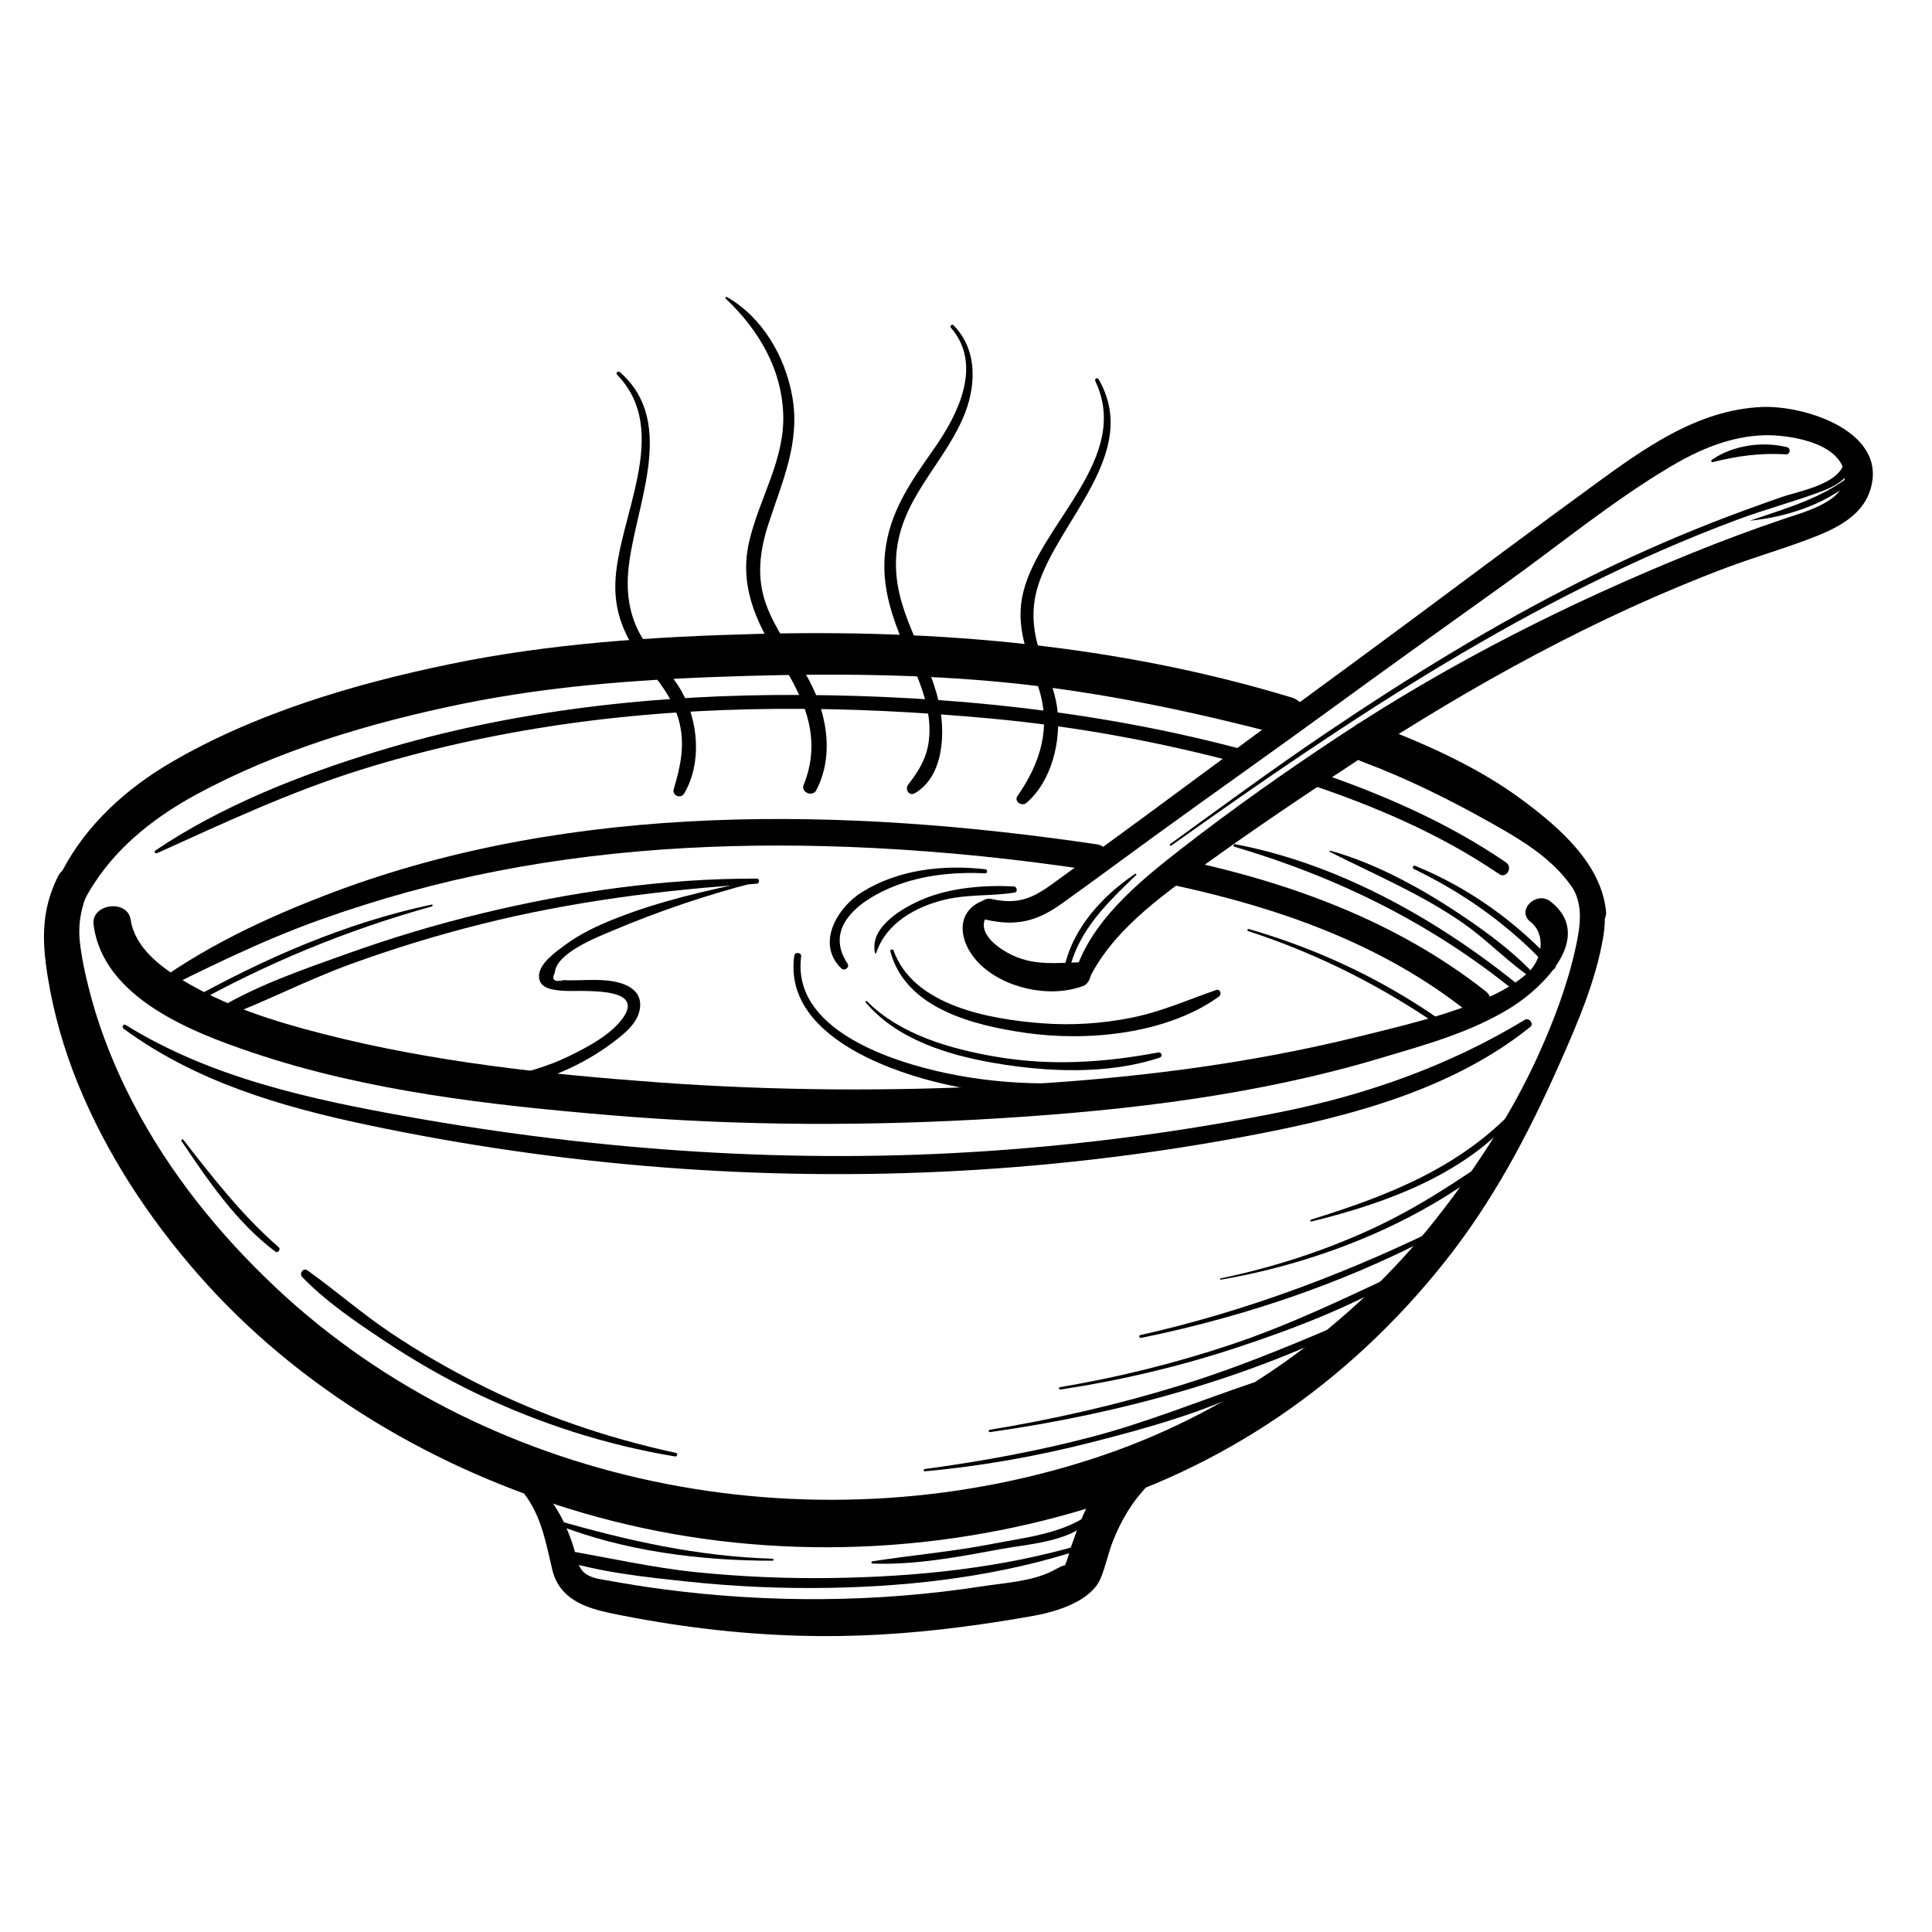
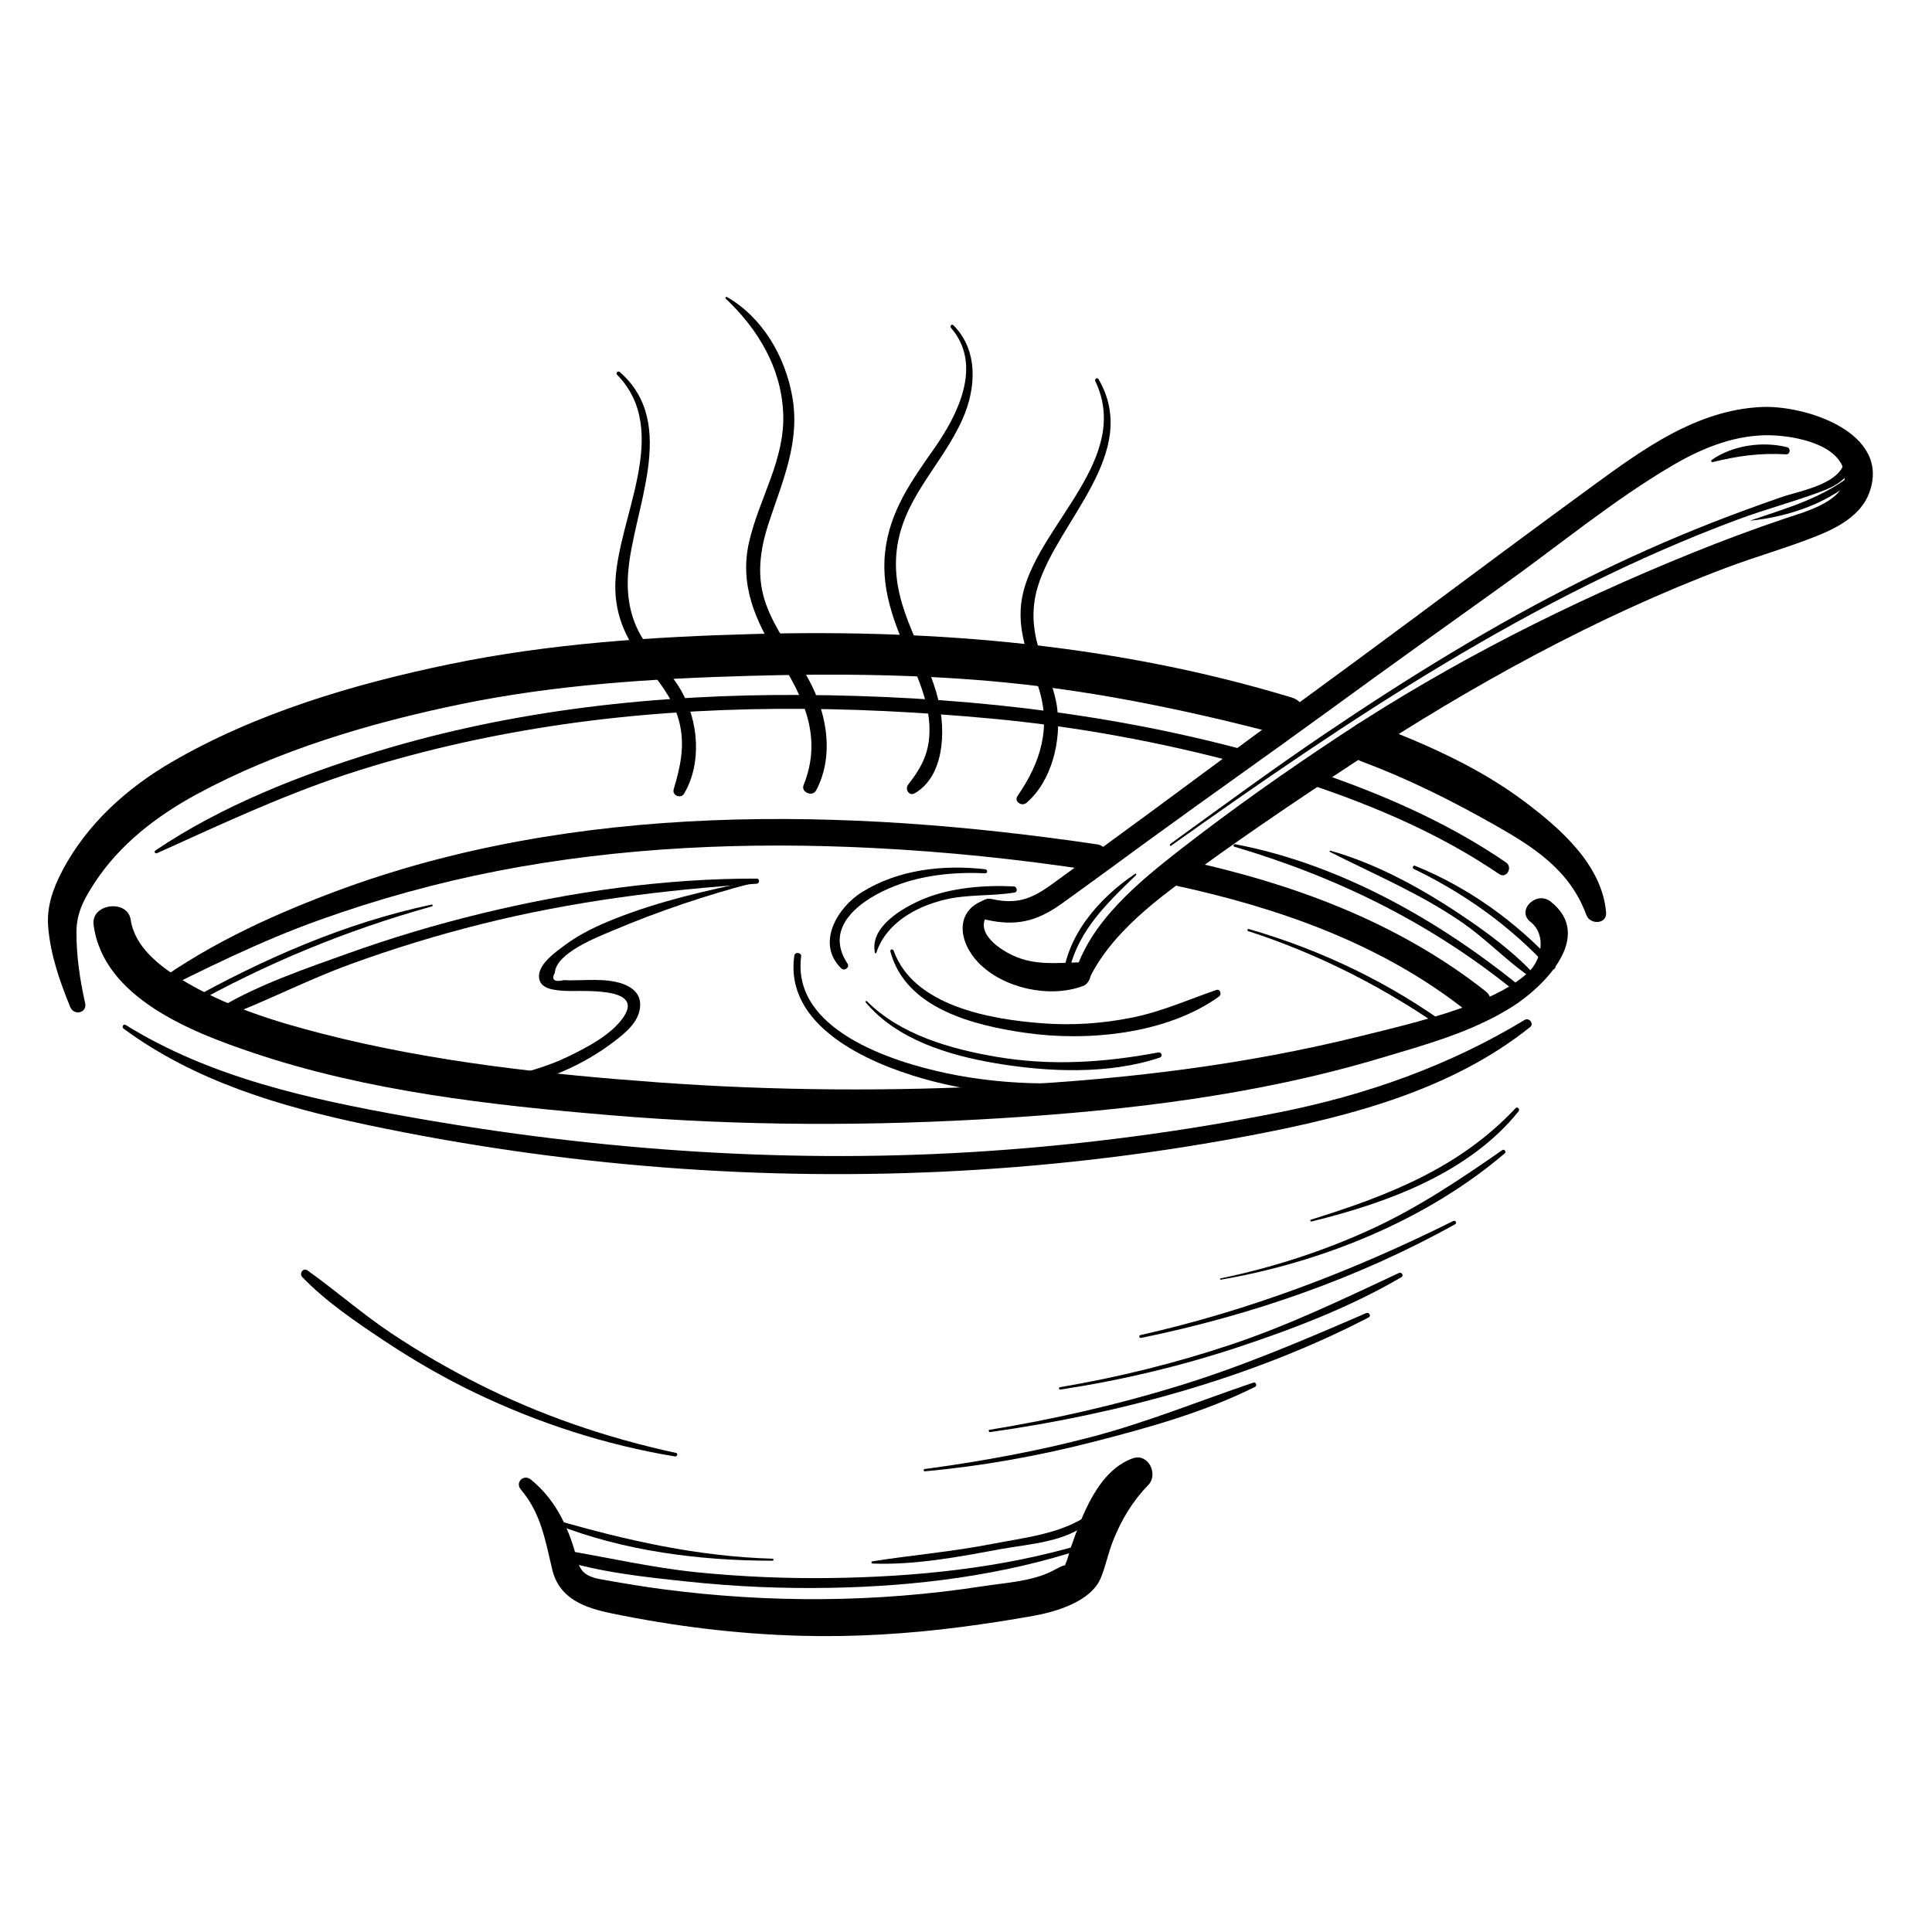
<svg xmlns="http://www.w3.org/2000/svg" width="500" zoomAndPan="magnify" viewBox="0 0 375 375" height="500" preserveAspectRatio="xMidYMid meet" version="1.0">
  <defs>
    <clipPath id="4c366497b8">
      <path d="M 140 57.539 L 161 57.539 L 161 155 L 140 155 Z M 140 57.539 " clip-rule="nonzero" />
    </clipPath>
    <clipPath id="787fbd8fb9">
      <path d="M 100 282 L 224 282 L 224 317.789 L 100 317.789 Z M 100 282 " clip-rule="nonzero" />
    </clipPath>
  </defs>
  <path fill="#000000" d="M 179.5 285.582 C 190.527 284.582 201.457 282.617 212.18 279.871 C 222.738 277.172 233.848 274.078 243.621 269.18 C 244.066 268.953 243.754 268.207 243.277 268.367 C 232.789 271.91 222.656 276.07 211.91 278.895 C 201.23 281.699 190.383 283.672 179.445 285.145 C 179.199 285.176 179.254 285.602 179.5 285.582 " fill-opacity="1" fill-rule="nonzero" />
  <path fill="#000000" d="M 192.195 277.969 C 217.262 274.426 243.09 267.41 265.656 255.711 C 266.219 255.418 265.727 254.637 265.168 254.875 C 253.195 260.055 241.355 265.133 228.867 268.973 C 216.816 272.68 204.516 275.48 192.074 277.527 C 191.785 277.578 191.91 278.008 192.195 277.969 " fill-opacity="1" fill-rule="nonzero" />
  <path fill="#000000" d="M 205.848 269.711 C 217.578 267.918 229.125 265.195 240.398 261.457 C 251.16 257.891 262.199 253.656 272.004 247.902 C 272.535 247.59 272.07 246.832 271.527 247.086 C 260.785 252.113 250.25 257.191 238.969 260.973 C 228.125 264.605 216.996 267.348 205.723 269.254 C 205.418 269.305 205.551 269.758 205.848 269.711 " fill-opacity="1" fill-rule="nonzero" />
  <path fill="#000000" d="M 221.484 259.688 C 242.648 255.355 263.539 248.16 282.445 237.621 C 282.855 237.391 282.496 236.785 282.078 236.996 C 262.625 246.676 242.562 254.363 221.336 259.141 C 220.98 259.219 221.133 259.758 221.484 259.688 " fill-opacity="1" fill-rule="nonzero" />
  <path fill="#000000" d="M 236.965 248.383 C 256.531 245.016 276.859 236.859 292.09 223.848 C 292.426 223.559 291.977 222.969 291.609 223.227 C 283.402 228.93 275.281 234.391 266.168 238.578 C 256.809 242.883 246.977 246.035 236.898 248.141 C 236.738 248.176 236.809 248.41 236.965 248.383 " fill-opacity="1" fill-rule="nonzero" />
  <path fill="#000000" d="M 254.559 237.09 C 269.09 233.531 285.066 227.762 294.754 215.711 C 295.082 215.297 294.531 214.707 294.152 215.113 C 283.312 226.703 269.305 232.125 254.461 236.73 C 254.234 236.801 254.328 237.145 254.559 237.09 " fill-opacity="1" fill-rule="nonzero" />
  <path fill="#000000" d="M 169.352 303.484 C 177.598 303.805 186.082 302.191 194.16 300.691 C 199.258 299.746 207.449 299.289 211.285 295.352 C 211.723 294.902 211.16 294.109 210.602 294.465 C 205.402 297.793 198.559 298.504 192.621 299.664 C 184.875 301.18 177.07 301.836 169.297 303.055 C 169.047 303.098 169.121 303.473 169.352 303.484 " fill-opacity="1" fill-rule="nonzero" />
  <path fill="#000000" d="M 239.609 164.352 C 260.039 170.398 278.461 179.539 294.961 193.152 C 295.645 193.719 296.629 192.738 295.941 192.172 C 279.891 178.961 260.367 167.781 239.746 163.859 C 239.426 163.801 239.293 164.258 239.609 164.352 " fill-opacity="1" fill-rule="nonzero" />
  <path fill="#000000" d="M 258.129 165.348 C 266.934 169.824 275.777 173.484 283.957 179.16 C 288.273 182.16 291.938 185.984 296.18 189.055 C 296.727 189.449 297.332 188.602 296.883 188.141 C 293.273 184.465 288.773 181.098 284.516 178.211 C 276.574 172.82 267.52 167.719 258.227 165.117 C 258.094 165.082 258.004 165.281 258.129 165.348 " fill-opacity="1" fill-rule="nonzero" />
  <path fill="#000000" d="M 274.387 168.645 C 284.395 173.484 293.25 179.824 300.781 188.035 C 301.387 188.695 302.367 187.711 301.762 187.055 C 294.223 178.859 284.977 172.23 274.641 168.039 C 274.297 167.898 274.051 168.484 274.387 168.645 " fill-opacity="1" fill-rule="nonzero" />
  <path fill="#000000" d="M 83.754 175.582 C 66.914 179.156 51.035 186.148 36.055 194.512 C 35.461 194.848 35.992 195.766 36.594 195.43 C 51.602 187.004 67.27 180.539 83.848 175.926 C 84.07 175.863 83.977 175.535 83.754 175.582 " fill-opacity="1" fill-rule="nonzero" />
  <path fill="#000000" d="M 242.277 180.73 C 256.281 185.273 269.395 192.027 281.383 200.562 C 281.938 200.953 282.441 200.055 281.914 199.664 C 269.973 190.867 256.621 184.438 242.387 180.32 C 242.125 180.246 242.02 180.645 242.277 180.73 " fill-opacity="1" fill-rule="nonzero" />
  <path fill="#000000" d="M 220.332 169.602 C 213.32 174.309 206.949 181.586 206.227 190.32 C 206.184 190.832 207.059 190.957 207.133 190.441 C 208.465 181.398 214.277 175.883 220.52 169.84 C 220.637 169.719 220.48 169.5 220.332 169.602 " fill-opacity="1" fill-rule="nonzero" />
  <path fill="#000000" d="M 339.684 101.066 C 347.152 100.328 355.484 97.551 360.887 92.129 C 361.32 91.699 360.684 91.09 360.23 91.473 C 354.062 96.66 347.125 98.492 339.684 101.055 C 339.676 101.059 339.676 101.066 339.684 101.066 " fill-opacity="1" fill-rule="nonzero" />
  <path fill="#000000" d="M 149.949 302.543 C 135.434 302.113 121.938 299.059 108.055 295.09 C 107.57 294.953 107.402 295.652 107.852 295.832 C 120.969 301.055 135.91 302.945 149.949 302.934 C 150.199 302.934 150.199 302.551 149.949 302.543 " fill-opacity="1" fill-rule="nonzero" />
  <path fill="#000000" d="M 253.84 152.121 C 266.867 156.473 279.602 161.91 290.996 169.664 C 292.395 170.621 293.703 168.348 292.316 167.398 C 280.762 159.48 267.797 153.926 254.566 149.465 C 252.887 148.898 252.16 151.562 253.84 152.121 " fill-opacity="1" fill-rule="nonzero" />
  <path fill="#000000" d="M 30.473 165.605 C 43.473 159.73 56.195 153.742 69.855 149.465 C 82.691 145.449 95.828 142.555 109.137 140.621 C 136.684 136.625 164.797 136.914 192.465 139.48 C 208.91 141.012 225.223 144.004 241.164 148.305 C 242.879 148.766 243.609 146.109 241.895 145.648 C 213.719 138.055 184.566 135.043 155.434 134.891 C 127.695 134.746 99.828 137.734 73.227 145.844 C 58.398 150.363 43.074 156.363 30.164 165.078 C 29.836 165.301 30.117 165.762 30.473 165.605 " fill-opacity="1" fill-rule="nonzero" />
  <path fill="#000000" d="M 23.988 199.664 C 37.895 209.91 54.469 214.789 71.16 218.316 C 90.133 222.328 109.438 225.102 128.77 226.594 C 167.254 229.566 206.004 227.473 243.906 220.16 C 262.523 216.57 281.949 211.41 297.012 199.34 C 297.801 198.711 296.789 197.449 295.949 197.957 C 281.262 206.855 265.223 212.523 248.43 215.879 C 229.859 219.594 211.047 222.082 192.156 223.387 C 154.371 225.996 116.422 223.406 79.164 216.75 C 60.266 213.371 40.922 209.203 24.402 198.949 C 23.941 198.668 23.57 199.355 23.988 199.664 " fill-opacity="1" fill-rule="nonzero" />
  <path fill="#000000" d="M 146.848 170.535 C 128.918 170.5 110.859 173.086 93.453 177.305 C 84.652 179.438 75.961 182.039 67.434 185.094 C 59.207 188.039 50.293 191.082 42.746 195.547 C 41.781 196.125 42.418 197.863 43.543 197.434 C 51.797 194.289 59.672 190.191 68 187.156 C 76.316 184.125 84.785 181.531 93.371 179.379 C 110.949 174.965 128.789 172.711 146.848 171.531 C 147.48 171.492 147.496 170.535 146.848 170.535 " fill-opacity="1" fill-rule="nonzero" />
  <path fill="#000000" d="M 146.312 170.922 C 137.109 172.855 128.066 174.863 119.285 178.352 C 115.902 179.699 112.586 181.258 109.656 183.441 C 107.922 184.73 104.539 187.051 104.617 189.559 C 104.691 191.996 107.594 192.18 109.43 192.316 C 112.367 192.539 125.141 191.285 121.062 197.359 C 118.727 200.84 113.898 203.32 110.215 205.105 C 106.25 207.031 102.09 208.098 97.863 209.254 C 96.59 209.602 97.141 211.414 98.398 211.199 C 105.734 209.945 113.156 206.758 119.078 202.25 C 121.316 200.547 124.055 198.395 124.254 195.312 C 124.441 192.391 121.938 191.082 119.41 190.555 C 117.633 190.191 115.832 190.184 114.027 190.215 C 113.066 190.23 112.109 190.281 111.145 190.277 C 110.574 190.289 110 190.273 109.43 190.242 C 107.559 190.676 106.98 190.191 107.691 188.781 C 108.004 184.957 115.82 181.941 118.883 180.645 C 127.691 176.914 137.164 173.699 146.422 171.32 C 146.68 171.254 146.57 170.867 146.312 170.922 " fill-opacity="1" fill-rule="nonzero" />
  <g clip-path="url(#4c366497b8)">
    <path fill="#000000" d="M 140.855 57.957 C 147.133 63.891 151.629 71.355 152.016 80.164 C 152.41 89.242 147.336 96.676 145.387 105.246 C 143.5 113.535 146.641 120.562 150.988 127.465 C 155.961 135.363 159.727 143.062 155.977 152.383 C 155.41 153.789 157.715 154.734 158.414 153.41 C 162.258 146.152 160.23 137.137 156.141 130.449 C 153.535 126.176 150.434 122.086 148.707 117.34 C 146.785 112.055 147.469 106.867 149.176 101.625 C 151.879 93.336 155.379 85.809 153.766 76.883 C 152.363 69.141 148.004 61.609 141.094 57.648 C 140.906 57.543 140.691 57.801 140.855 57.957 " fill-opacity="1" fill-rule="nonzero" />
  </g>
  <path fill="#000000" d="M 184.578 63.625 C 190.855 70.855 185.883 80.566 181.27 87.133 C 176.844 93.434 172.656 99.309 171.797 107.195 C 170.906 115.355 174.203 122.316 177.324 129.605 C 178.934 133.371 180.344 137.258 180.41 141.398 C 180.48 145.922 178.984 148.828 176.277 152.289 C 175.582 153.184 176.445 154.613 177.57 153.961 C 183.297 150.629 183.531 141.961 182.227 136.289 C 179.957 126.398 173.188 118.449 173.961 107.805 C 174.738 97.07 182.785 90.527 186.875 81.238 C 189.48 75.316 189.914 68.016 185.07 63.137 C 184.75 62.812 184.285 63.289 184.578 63.625 " fill-opacity="1" fill-rule="nonzero" />
  <path fill="#000000" d="M 212.598 73.973 C 219.676 88.875 202.047 101.453 198.652 114.785 C 196.93 121.547 199.508 127.059 201.555 133.395 C 204.082 141.203 202.016 147.969 197.504 154.492 C 196.746 155.582 198.34 156.605 199.238 155.832 C 204.172 151.59 206.004 143.754 205.207 137.512 C 204.738 133.855 203.199 130.527 202.004 127.078 C 200.477 122.648 200.062 118.375 201.438 113.84 C 205.324 101.074 221.539 87.934 213.234 73.602 C 212.992 73.184 212.398 73.547 212.598 73.973 " fill-opacity="1" fill-rule="nonzero" />
  <path fill="#000000" d="M 119.781 72.738 C 130.531 83.797 119.82 100.523 119.438 113.215 C 119.238 119.902 121.969 124.898 126.043 129.961 C 128.641 133.191 131 136.383 131.938 140.512 C 132.949 144.961 132.027 148.93 130.766 153.188 C 130.406 154.398 132.152 155.117 132.785 154.039 C 136.266 148.16 135.574 140.031 132.312 134.215 C 130.316 130.648 127.309 127.809 125.055 124.426 C 122.449 120.512 121.598 116.113 121.898 111.469 C 122.707 99.113 131.918 82.344 120.305 72.215 C 119.949 71.906 119.445 72.395 119.781 72.738 " fill-opacity="1" fill-rule="nonzero" />
  <path fill="#000000" d="M 227.324 164.141 C 261.824 139.625 297.445 115.648 337.336 100.824 C 342.66 98.848 348.18 97.387 353.492 95.402 C 356.598 94.242 359.855 92.371 359.691 88.656 C 359.645 87.629 358.07 87.617 358.086 88.656 C 358.168 93.879 349.449 95.207 345.723 96.508 C 341.191 98.094 336.672 99.727 332.203 101.484 C 323.77 104.801 315.488 108.504 307.375 112.551 C 289.91 121.262 273.277 131.551 257.113 142.469 C 246.945 149.34 237.074 156.621 227.137 163.82 C 226.949 163.957 227.129 164.277 227.324 164.141 " fill-opacity="1" fill-rule="nonzero" />
  <path fill="#000000" d="M 332.445 89.691 C 337.316 88.48 341.648 87.895 346.68 88.184 C 347.477 88.23 347.637 86.988 346.867 86.797 C 342.086 85.609 336.348 86.418 332.262 89.254 C 332.043 89.406 332.172 89.758 332.445 89.691 " fill-opacity="1" fill-rule="nonzero" />
-   <path fill="#000000" d="M 35.23 221.473 C 40.422 229.203 45.922 237.289 53.441 242.938 C 53.934 243.309 54.562 242.488 54.098 242.086 C 47.043 235.965 41.285 228.555 35.566 221.211 C 35.414 221.016 35.09 221.27 35.23 221.473 " fill-opacity="1" fill-rule="nonzero" />
  <path fill="#000000" d="M 131.199 282.008 C 117.887 279.125 104.953 274.734 92.793 268.582 C 86.957 265.625 81.297 262.363 75.859 258.723 C 70.227 254.953 65.156 250.48 59.648 246.562 C 58.863 246.004 58.023 247.199 58.652 247.859 C 63.184 252.578 68.953 256.496 74.383 260.113 C 80.137 263.945 86.145 267.438 92.383 270.422 C 104.633 276.281 117.609 280.477 131.008 282.695 C 131.453 282.77 131.656 282.105 131.199 282.008 " fill-opacity="1" fill-rule="nonzero" />
  <path fill="#000000" d="M 210.039 299.758 C 194.289 304.41 177.652 306.07 161.285 306.293 C 152.66 306.41 144.02 306.047 135.438 305.195 C 126.32 304.285 117.559 302.188 108.551 300.719 C 107.387 300.527 106.895 302.137 108.055 302.52 C 116.168 305.184 125.227 306.113 133.688 307.008 C 142.852 307.98 152.07 308.367 161.285 308.195 C 177.824 307.887 194.516 305.809 210.273 300.617 C 210.812 300.441 210.594 299.598 210.039 299.758 " fill-opacity="1" fill-rule="nonzero" />
  <path fill="#000000" d="M 191.227 168.719 C 183.07 167.801 174.438 168.746 167.332 173.141 C 162.621 176.055 158.281 183.078 163.285 187.961 C 163.895 188.555 164.996 187.777 164.496 187.027 C 159.629 179.684 167.531 174.391 173.531 172.027 C 179.133 169.82 185.25 169.23 191.227 169.5 C 191.738 169.523 191.711 168.777 191.227 168.719 " fill-opacity="1" fill-rule="nonzero" />
  <path fill="#000000" d="M 172.82 184.684 C 175.789 195.785 189.02 199.031 199.043 200.473 C 211.039 202.199 226.465 200.742 236.598 193.43 C 237.188 193.004 236.863 191.883 236.062 192.16 C 230.551 194.062 225.449 196.367 219.695 197.523 C 213.926 198.684 208.066 199.07 202.199 198.613 C 192.195 197.84 177.297 195.273 173.449 184.516 C 173.309 184.125 172.711 184.277 172.82 184.684 " fill-opacity="1" fill-rule="nonzero" />
  <path fill="#000000" d="M 154.184 185.449 C 152.172 199.145 168.438 206.309 179.121 209.348 C 193.727 213.5 209.676 213.645 224.5 210.57 C 225.551 210.352 225.32 208.633 224.246 208.695 C 216.914 209.09 209.688 210.34 202.32 210.281 C 196.117 210.234 189.887 209.602 183.816 208.332 C 173.062 206.074 153.633 199.871 155.504 185.629 C 155.602 184.887 154.293 184.703 154.184 185.449 " fill-opacity="1" fill-rule="nonzero" />
  <path fill="#000000" d="M 168.043 194.57 C 174.066 201.773 184.113 204.816 193.035 206.34 C 203.262 208.09 215.113 208.613 225.098 205.285 C 225.738 205.07 225.477 204.16 224.82 204.281 C 214.285 206.254 204 206.93 193.371 205.121 C 184.551 203.621 174.762 200.859 168.273 194.34 C 168.121 194.188 167.91 194.41 168.043 194.57 " fill-opacity="1" fill-rule="nonzero" />
  <path fill="#000000" d="M 170.086 184.957 C 171.969 179.184 177.773 175.957 183.43 174.613 C 187.887 173.555 192.441 173.965 196.918 173.246 C 197.625 173.129 197.41 172.082 196.762 172.051 C 191.027 171.766 184.414 172.297 179.082 174.559 C 175.25 176.184 168.707 179.902 169.836 184.957 C 169.867 185.086 170.051 185.07 170.086 184.957 " fill-opacity="1" fill-rule="nonzero" />
  <path fill="#000000" d="M 297.055 178.922 C 300.207 181.402 299.266 186.312 296.621 188.746 C 293.629 191.5 289.746 193.324 286 194.785 C 278.914 197.543 271.445 199.293 264.082 201.117 C 241.754 206.66 218.855 209.434 195.914 210.652 C 173.195 211.863 150.457 211.742 127.762 210.09 C 105.93 208.496 83.887 206.109 62.633 200.664 C 53.223 198.254 43.66 195.266 35.316 190.168 C 30.953 187.5 26.168 183.832 25.363 178.512 C 24.754 174.469 17.633 175.383 18.164 179.488 C 20.008 193.719 37.371 200.391 49.09 204.336 C 71.254 211.801 95.223 214.512 118.426 216.457 C 143.789 218.59 169.262 218.613 194.656 217.02 C 219.219 215.48 244.062 212.508 267.703 205.453 C 276.512 202.828 285.66 200.371 293.508 195.418 C 299.676 191.523 309.543 181.727 300.98 174.996 C 298.199 172.809 294.246 176.715 297.055 178.922 " fill-opacity="1" fill-rule="nonzero" />
-   <path fill="#000000" d="M 11.293 170.027 C 8.004 176.617 8.117 182.477 9.273 189.641 C 10.41 196.727 12.418 203.695 15.121 210.34 C 20.617 223.828 28.676 236.133 38.219 247.09 C 57.875 269.652 84.762 285.422 113.352 293.719 C 144.246 302.688 177.594 302.418 208.484 293.539 C 237.23 285.277 261.547 268.543 280.176 245.234 C 289.719 233.293 296.59 220.285 302.758 206.363 C 306.188 198.613 309.676 190.531 311.141 182.137 C 312.402 174.902 310.332 169.895 305.539 164.496 C 303.848 162.594 300.395 165.172 301.961 167.258 C 303.648 169.492 305.414 171.855 306.211 174.578 C 307.07 177.539 306.531 180.656 305.902 183.609 C 304.34 190.953 301.582 198.203 298.477 205.035 C 293.383 216.234 286.371 226.887 278.77 236.543 C 262.418 257.316 239.648 273.652 214.641 282.281 C 160.215 301.055 95.793 289.734 53.445 249.84 C 42.422 239.457 32.844 227.566 25.832 214.105 C 22.484 207.672 19.727 200.941 17.797 193.945 C 16.855 190.523 16.039 187.02 15.578 183.5 C 15.047 179.461 15.688 176.273 17.242 172.535 C 18.652 169.141 12.934 166.75 11.293 170.027 " fill-opacity="1" fill-rule="nonzero" />
  <path fill="#000000" d="M 211.105 190.598 C 215.543 180.953 225.059 174.188 233.402 168.152 C 243.164 161.094 253.234 154.312 263.309 147.715 C 285.809 132.98 309.836 119.707 335.031 110.211 C 340.898 108 346.988 106.305 352.801 103.969 C 356.812 102.352 361.23 99.973 362.82 95.664 C 367.145 83.953 350.391 78.594 341.867 79 C 329.344 79.602 319.043 87.086 309.277 94.211 C 297.332 102.926 285.48 111.762 273.617 120.582 C 260.27 130.504 246.793 140.25 233.438 150.16 C 226.949 154.973 220.438 159.766 213.91 164.531 C 210.582 166.957 207.281 169.41 203.934 171.805 C 200.055 174.586 197.215 175.547 192.477 174.496 C 189.871 173.914 188.754 177.926 191.371 178.512 C 197.16 179.809 201.168 178.906 206.043 175.422 C 211.832 171.281 217.551 167.043 223.301 162.855 C 234.68 154.57 246.199 146.484 257.57 138.195 C 268.941 129.902 280.383 121.711 291.836 113.527 C 302.641 105.809 313.117 97.121 324.566 90.379 C 330.023 87.164 336.031 84.66 342.441 84.484 C 347.102 84.355 357.023 85.816 358 91.801 C 358.875 97.121 350.258 99.363 346.594 100.594 C 340.465 102.66 334.398 104.922 328.402 107.348 C 304.586 117 281.812 128.461 260.332 142.613 C 249.766 149.578 239.336 156.938 229.34 164.707 C 221.188 171.047 211.301 179.062 208.488 189.492 C 208.082 191.008 210.406 192.113 211.105 190.598 " fill-opacity="1" fill-rule="nonzero" />
  <g clip-path="url(#787fbd8fb9)">
    <path fill="#000000" d="M 101.086 289.098 C 104.98 293.684 105.836 298.934 107.176 304.59 C 108.543 310.359 113.5 312.078 118.754 313.16 C 130.797 315.648 143.016 317.16 155.309 317.5 C 165.793 317.793 176.277 317.141 186.676 315.781 C 191.34 315.176 195.984 314.457 200.613 313.629 C 204.992 312.844 211.801 310.84 213.668 306.27 C 214.613 303.969 215.102 301.445 216.023 299.117 C 217.641 295.027 219.793 291.406 222.867 288.254 C 224.91 286.16 222.879 281.977 219.848 283.066 C 213.121 285.488 210.016 294.18 207.84 300.383 C 207.492 301.383 207.281 302.59 206.812 303.539 C 206.719 303.738 206.75 304.062 206.617 304.234 C 207.512 303.09 204.645 304.73 204.184 304.965 C 200.246 306.957 195.059 307.223 190.734 307.891 C 170.168 311.078 149.277 311.18 128.652 308.465 C 124.992 307.984 121.348 307.383 117.719 306.734 C 116.199 306.465 114.383 306.246 113.219 305.086 C 112.109 303.98 111.883 302.102 111.441 300.668 C 109.801 295.352 107.395 290.707 103.016 287.164 C 101.652 286.066 99.93 287.738 101.086 289.098 " fill-opacity="1" fill-rule="nonzero" />
  </g>
  <path fill="#000000" d="M 228.16 171.883 C 248.324 176.25 268.23 183.238 284.59 196.18 C 287.258 198.285 291.059 194.527 288.359 192.402 C 271.215 178.895 250.703 171.398 229.543 166.859 C 226.277 166.156 224.879 171.172 228.16 171.883 " fill-opacity="1" fill-rule="nonzero" />
  <path fill="#000000" d="M 28.574 193.637 C 39.547 188.16 50.473 182.691 62.043 178.555 C 73.297 174.531 84.848 171.328 96.578 169.051 C 120.559 164.387 145.184 163.367 169.543 164.598 C 183.609 165.309 197.645 166.762 211.57 168.875 C 214.824 169.363 216.219 164.375 212.941 163.891 C 164.254 156.68 111.484 155.574 64.738 173.164 C 51.781 178.039 38.938 184.035 27.895 192.473 C 27.219 192.992 27.781 194.031 28.574 193.637 " fill-opacity="1" fill-rule="nonzero" />
  <path fill="#000000" d="M 264.281 147.793 C 273.109 151.09 281.426 155.227 289.629 159.848 C 297.473 164.266 304.672 168.75 307.91 177.605 C 308.609 179.523 311.941 179.438 311.742 177.086 C 310.945 167.812 302.77 160.719 295.75 155.473 C 286.906 148.855 276.578 144.34 266.309 140.426 C 261.723 138.676 259.703 146.082 264.281 147.793 " fill-opacity="1" fill-rule="nonzero" />
  <path fill="#000000" d="M 16.523 194.684 C 15.5 190.141 14.824 185.539 14.84 180.875 C 14.852 177.125 16.375 174.387 18.41 171.281 C 23.266 163.879 30.406 158.387 38.109 154.207 C 53.902 145.629 71.879 140.301 89.402 136.688 C 107.855 132.883 126.613 131.711 145.41 131.184 C 162.133 130.715 178.941 130.855 195.602 132.512 C 213.48 134.289 231.34 138.051 248.695 142.621 C 253.375 143.852 255.305 136.781 250.688 135.379 C 216.969 125.145 181.77 122.121 146.691 123.051 C 126.754 123.582 106.832 124.867 87.262 128.918 C 68.781 132.742 49.531 138.434 33.145 148.02 C 24.496 153.082 16.832 160.016 12.113 168.98 C 10.273 172.48 9.031 175.973 9.355 179.949 C 9.793 185.309 11.609 190.539 13.641 195.477 C 14.355 197.219 16.961 196.613 16.523 194.684 " fill-opacity="1" fill-rule="nonzero" />
  <path fill="#000000" d="M 191.297 174.621 C 185.141 176.668 186.047 182.891 189.941 186.887 C 194.742 191.809 203.609 193.773 210.055 191.438 C 212.438 190.574 212.25 186.711 209.43 186.789 C 205.012 186.914 200.918 187.402 196.738 185.516 C 193.32 183.969 188.426 180.254 192.496 176.688 C 193.422 175.879 192.445 174.238 191.297 174.621 " fill-opacity="1" fill-rule="nonzero" />
</svg>